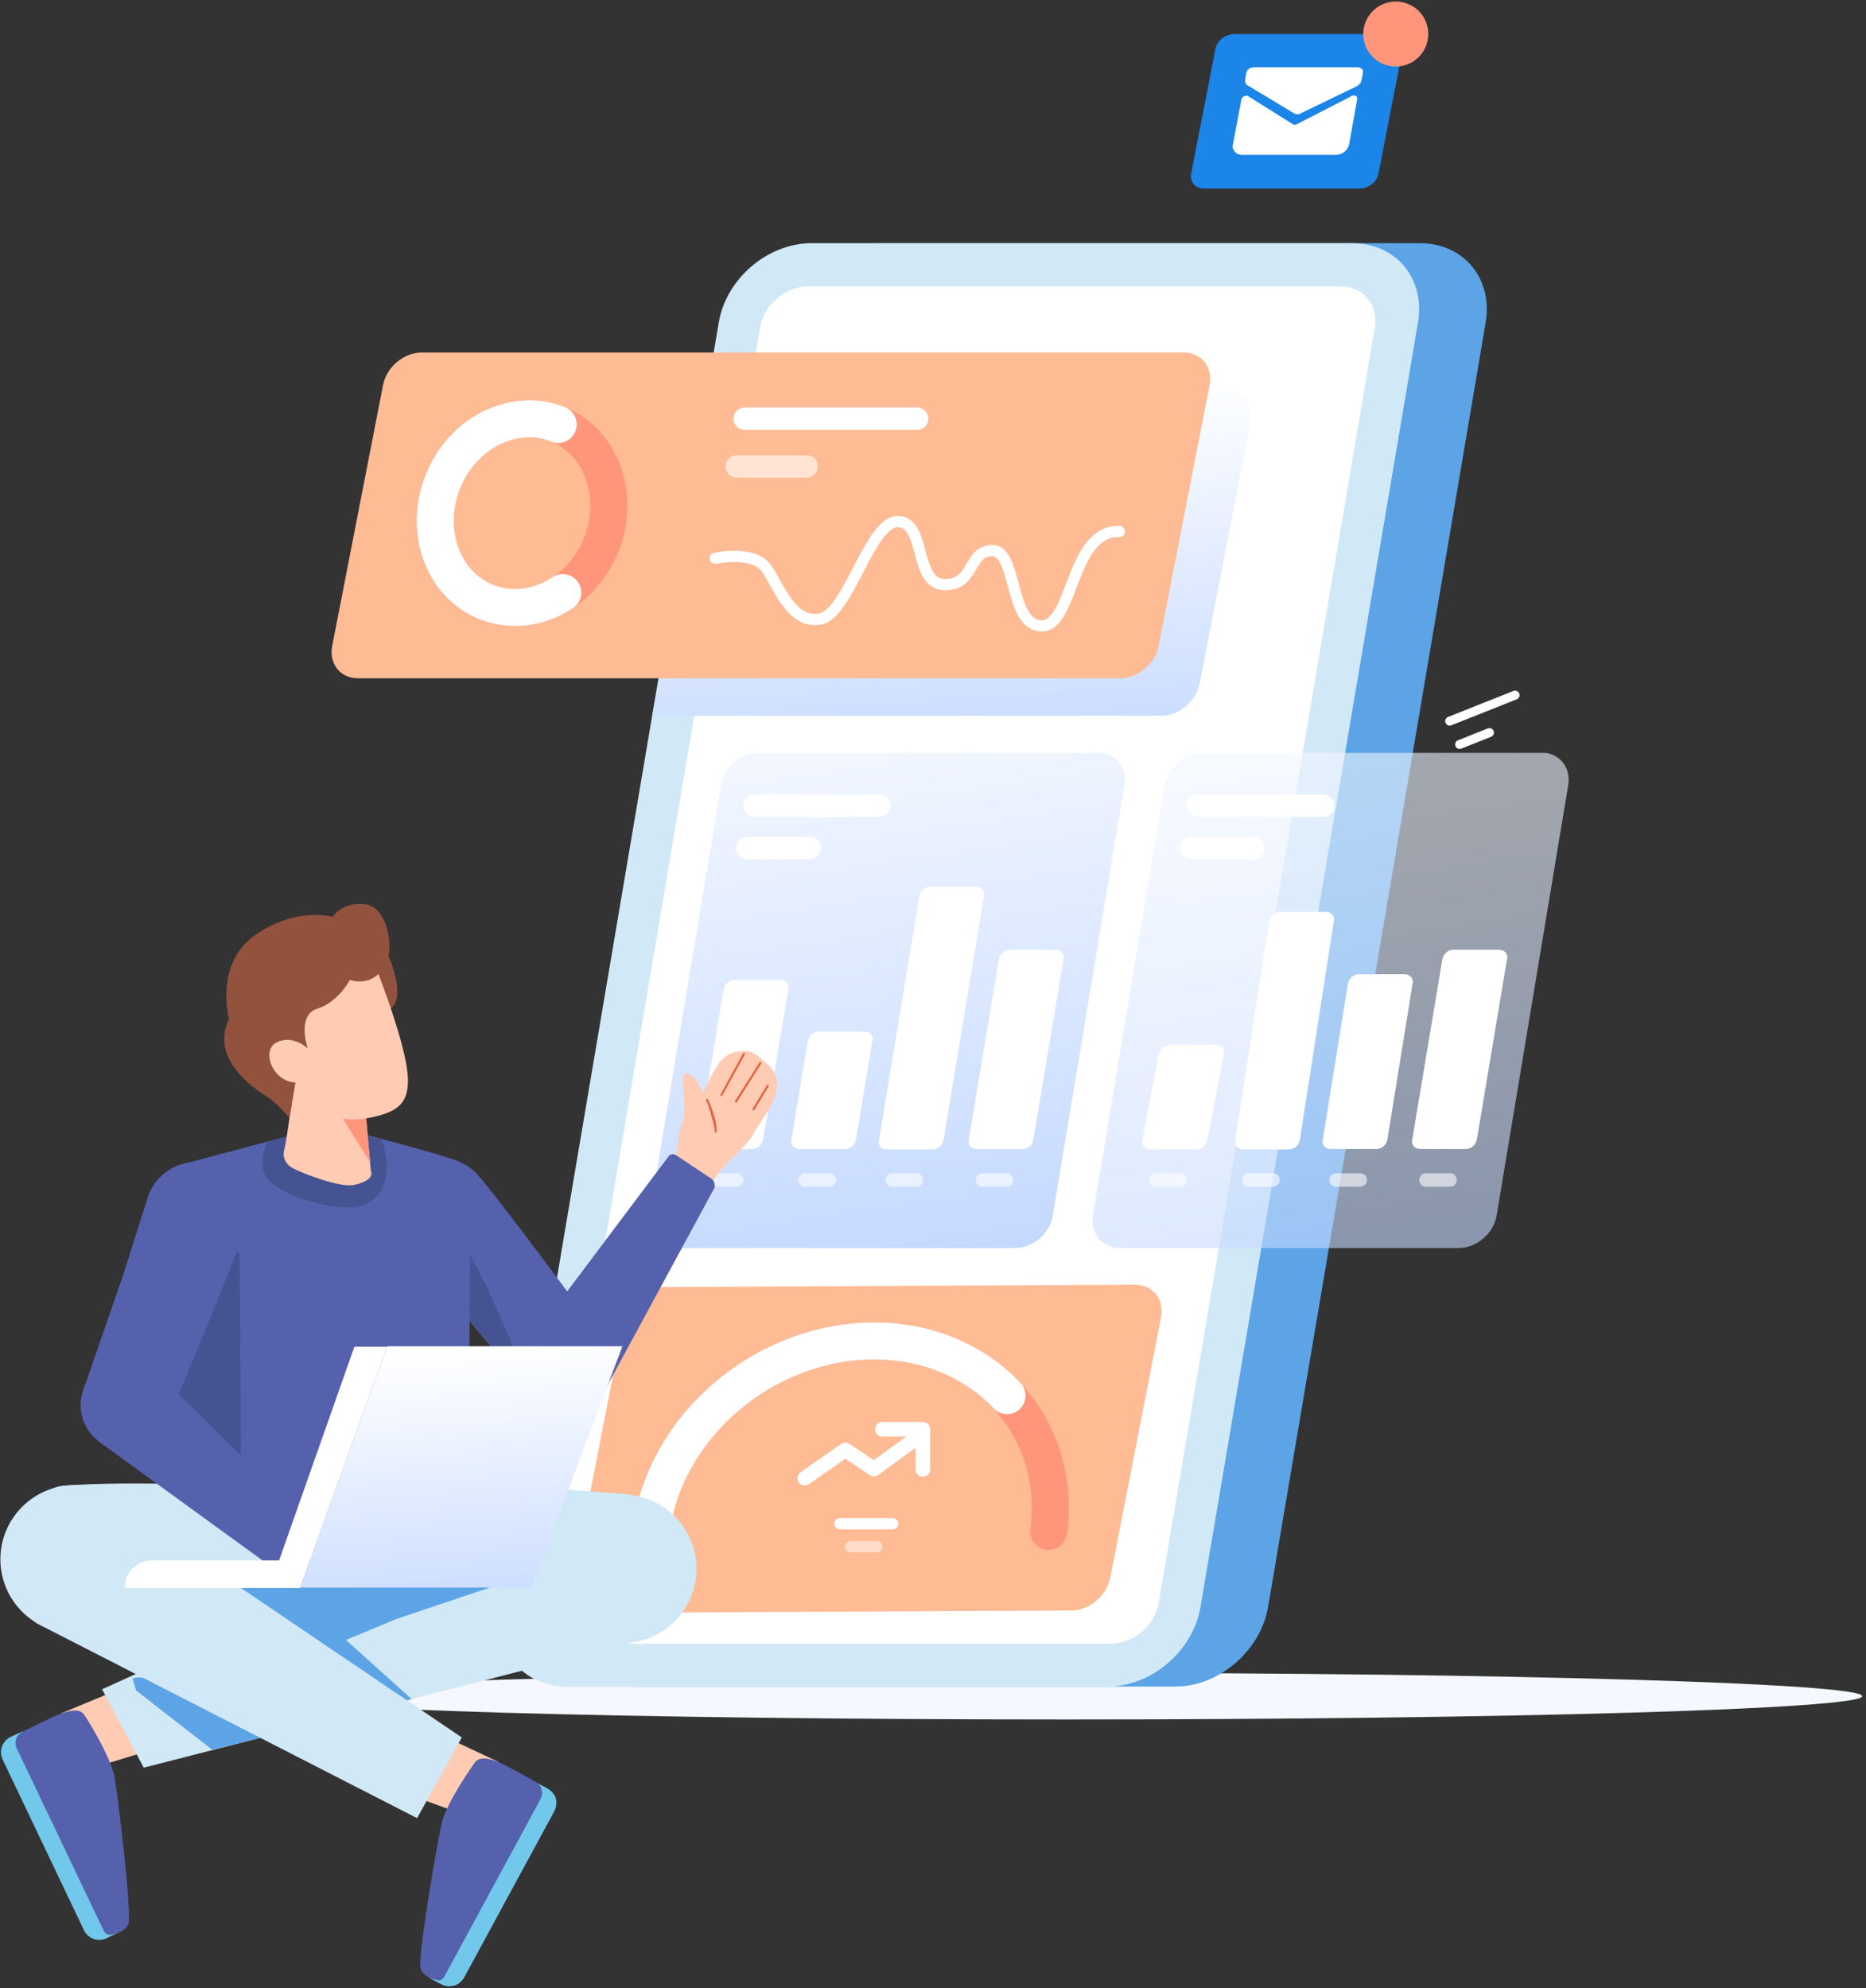
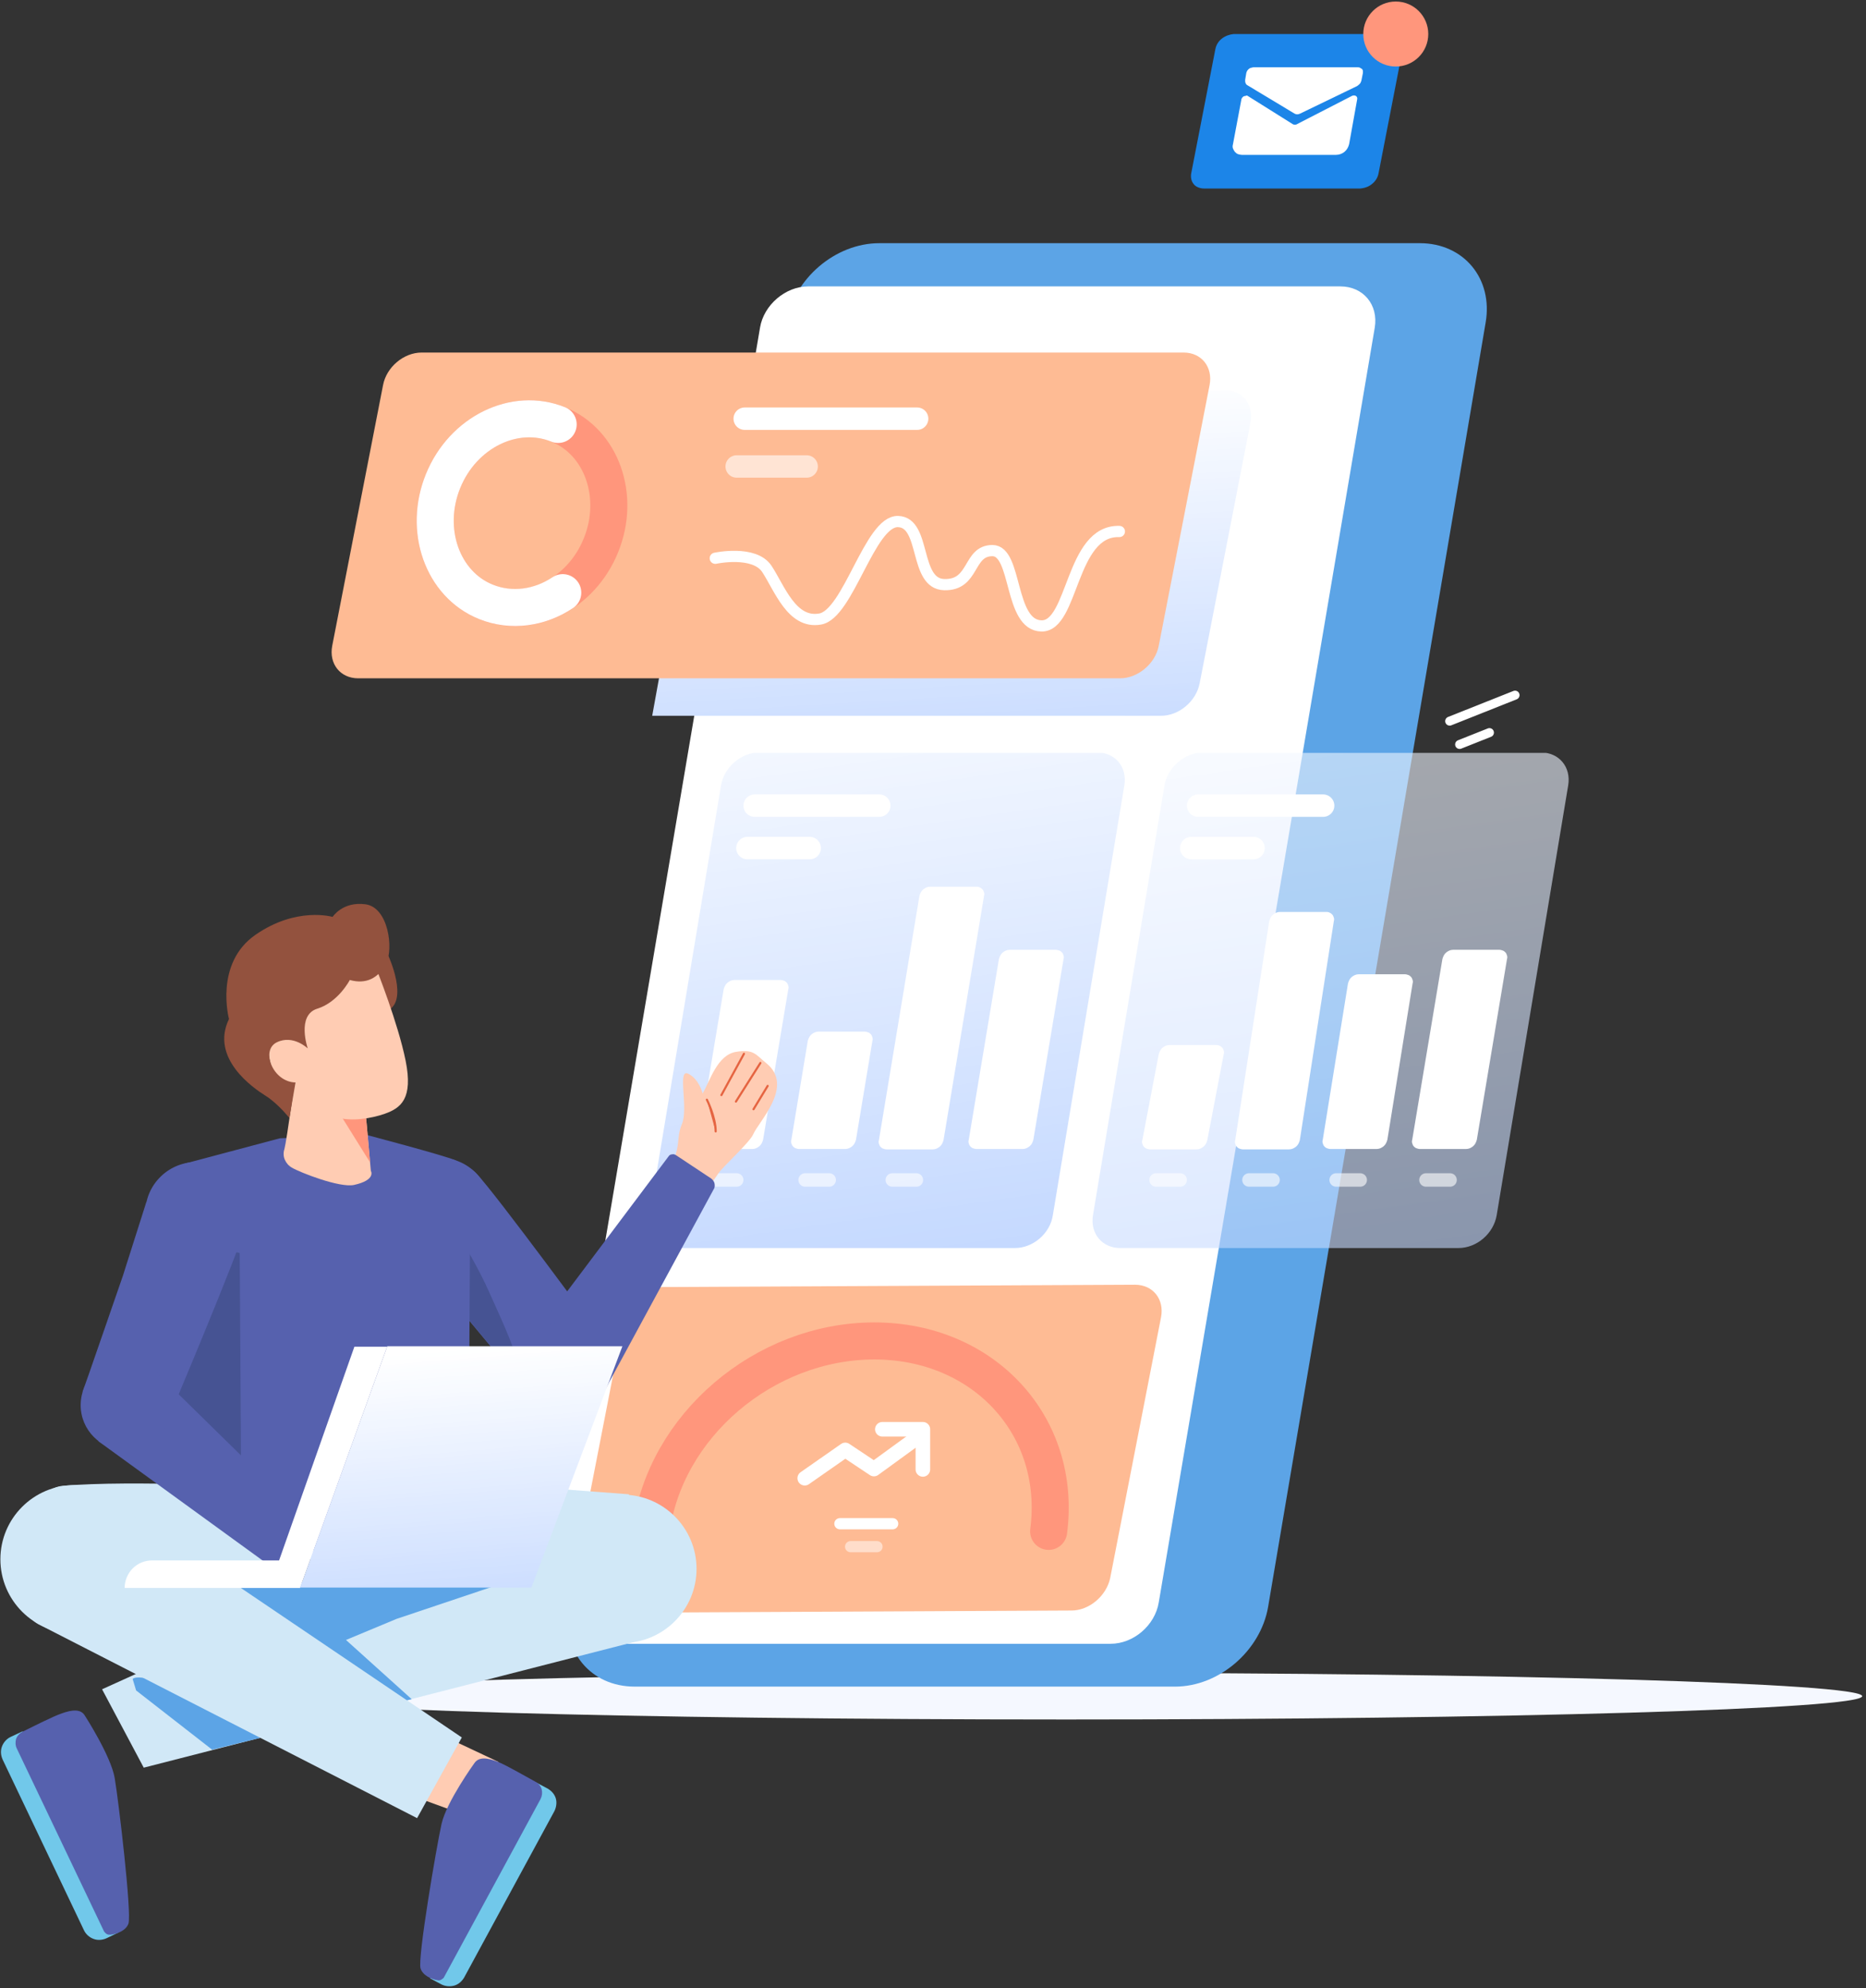
<svg xmlns="http://www.w3.org/2000/svg" xmlns:xlink="http://www.w3.org/1999/xlink" version="1.1" id="Слой_1" x="0px" y="0px" viewBox="0 0 488.1 520" style="enable-background:new 0 0 488.1 520;" xml:space="preserve">
  <rect x="0" y="0" width="488.1" height="520" fill="#333333" stroke="none" />
  <style type="text/css">
	.st0{clip-path:url(#SVGID_00000163772693121410718220000011331736504066747053_);}
	.st1{fill:#F5F8FF;}
	.st2{fill:#5CA4E6;}
	.st3{fill:#D1E8F7;}
	.st4{fill:#FFFFFF;}
	.st5{clip-path:url(#SVGID_00000139291388899450076720000016158145229777188528_);}
	.st6{clip-path:url(#SVGID_00000104685653449835812780000004165419461584670138_);}
	.st7{fill:url(#SVGID_00000142889041854249838680000017792072168722175421_);}
	.st8{fill:#FEBB94;}
	.st9{clip-path:url(#SVGID_00000132081364144621142520000013618330395358353283_);}
	.st10{fill:none;stroke:#FF967C;stroke-width:9.693;stroke-linecap:round;stroke-miterlimit:1.295;}
	.st11{clip-path:url(#SVGID_00000143580517442195652910000008035337450162943362_);}
	.st12{fill:none;stroke:#FFFFFF;stroke-width:9.693;stroke-linecap:round;stroke-miterlimit:1.295;}
	.st13{clip-path:url(#SVGID_00000144334692592347471050000005181744372747623336_);}
	.st14{clip-path:url(#SVGID_00000021098690903723042190000014209600741656230846_);}
	.st15{fill:url(#SVGID_00000085936642188736086240000009894100973241223044_);}
	.st16{fill:none;stroke:#FFFFFF;stroke-width:5.867;stroke-linecap:round;stroke-miterlimit:1.295;}
	.st17{fill:none;stroke:#FFFFFF;stroke-width:3.521;stroke-linecap:round;stroke-miterlimit:1.295;stroke-opacity:0.6;}
	.st18{clip-path:url(#SVGID_00000052801291548356128060000017513657090939687041_);}
	.st19{clip-path:url(#SVGID_00000070811324189755366560000017547959354589254528_);}
	.st20{fill:url(#SVGID_00000126300969181976503950000011198592130164423072_);}
	.st21{clip-path:url(#SVGID_00000116229572980413394810000001623388790234879630_);}
	.st22{fill:#71C8EA;}
	.st23{fill:#FFCCB3;}
	.st24{fill:#5661AE;}
	.st25{clip-path:url(#SVGID_00000050634185996227244640000011582417355474218150_);}
	.st26{clip-path:url(#SVGID_00000014624206826089352040000006756274970027317647_);}
	.st27{fill:#465393;}
	.st28{fill:none;stroke:#E56441;stroke-width:0.555;stroke-linecap:round;stroke-miterlimit:10;}
	.st29{fill:#E56441;}
	.st30{fill:#93523E;}
	.st31{fill:#FF967C;}
	.st32{clip-path:url(#SVGID_00000120541963718554281900000005323880067248591004_);}
	.st33{clip-path:url(#SVGID_00000104692857736567918830000003577575302085246133_);}
	.st34{fill:url(#SVGID_00000114054365025219455520000010914004138785246858_);}
	.st35{fill:none;stroke:#FFFFFF;stroke-width:2.934;stroke-linecap:round;stroke-miterlimit:1.295;}
	.st36{clip-path:url(#SVGID_00000067238685402256616220000010472108101622443921_);}
	.st37{clip-path:url(#SVGID_00000016060045497073971990000018197146201686780599_);}
	.st38{fill:none;stroke:#FFFFFF;stroke-width:5.867;stroke-linecap:round;stroke-miterlimit:1.295;stroke-opacity:0.6;}
	.st39{fill:none;stroke:#FFFFFF;stroke-width:2.347;stroke-linecap:round;stroke-miterlimit:1.295;}
	.st40{fill:none;stroke:#FFFFFF;stroke-width:2.934;stroke-linecap:round;stroke-miterlimit:1.295;stroke-opacity:0.5;}
	.st41{fill:none;stroke:#FFFFFF;stroke-width:3.816;stroke-linecap:round;stroke-linejoin:round;stroke-miterlimit:10;}
	.st42{fill:#1C85E8;}
	.st43{clip-path:url(#SVGID_00000042728247013711903880000011584855339694337935_);}
</style>
  <g>
    <defs>
      <rect id="SVGID_1_" x="70.7" y="437.3" width="416.5" height="13.3" />
    </defs>
    <clipPath id="SVGID_00000134251822468020872290000005150178648863771009_">
      <use xlink:href="#SVGID_1_" style="overflow:visible;" />
    </clipPath>
    <g style="clip-path:url(#SVGID_00000134251822468020872290000005150178648863771009_);">
      <path class="st1" d="M278.9,449.7c115,0,208.2-2.7,208.2-6.1c0-3.4-93.2-6.1-208.2-6.1s-208.2,2.7-208.2,6.1    C70.7,447,163.9,449.7,278.9,449.7z" />
    </g>
  </g>
  <path class="st2" d="M307.4,441.1H166c-11.5,0-19.2-9.3-17.2-20.8l56.9-335.9c1.9-11.5,12.8-20.8,24.3-20.8h141.4  c11.5,0,19.2,9.3,17.2,20.8l-56.9,335.9C329.7,431.8,318.8,441.1,307.4,441.1z" />
-   <path class="st3" d="M289.7,441.1H148.3c-11.5,0-19.2-9.3-17.2-20.8L188,84.4c1.9-11.5,12.8-20.8,24.3-20.8h141.4  c11.5,0,19.2,9.3,17.2,20.8L314,420.4C312,431.8,301.2,441.1,289.7,441.1z" />
  <path class="st4" d="M290.5,429.9H151.3c-6,0-10-4.8-9-10.8l56.5-333.4c1-6,6.7-10.8,12.6-10.8h139.2c6,0,10,4.8,9,10.8l-56.5,333.4  C302.1,425.1,296.5,429.9,290.5,429.9z" />
  <g>
    <defs>
      <rect id="SVGID_00000088122271375254741160000017138021070323808904_" x="169.3" y="101.3" width="158.7" height="86.7" />
    </defs>
    <clipPath id="SVGID_00000085250510792562124260000006332884081012062346_">
      <use xlink:href="#SVGID_00000088122271375254741160000017138021070323808904_" style="overflow:visible;" />
    </clipPath>
    <g style="clip-path:url(#SVGID_00000085250510792562124260000006332884081012062346_);">
      <g>
        <defs>
          <path id="SVGID_00000090293981584066976960000014337491448497931154_" d="M303.7,187.2H170.6l13.9-76.7      c0.9-4.7,5.4-8.5,10.1-8.5h125.7c4.7,0,7.7,3.8,6.8,8.5l-13.3,68.2C312.9,183.4,308.4,187.2,303.7,187.2z" />
        </defs>
        <clipPath id="SVGID_00000038413293467304683560000008169183147959389108_">
          <use xlink:href="#SVGID_00000090293981584066976960000014337491448497931154_" style="overflow:visible;" />
        </clipPath>
        <g style="clip-path:url(#SVGID_00000038413293467304683560000008169183147959389108_);">
          <linearGradient id="SVGID_00000031900489725966790140000012250935001575295414_" gradientUnits="userSpaceOnUse" x1="801.125" y1="508.669" x2="843.914" y2="-217.742" gradientTransform="matrix(0.13 0 0 -0.13 142.796 163.51)">
            <stop offset="0" style="stop-color:#FFFFFF" />
            <stop offset="3.125000e-02" style="stop-color:#FFFFFF" />
            <stop offset="4.687500e-02" style="stop-color:#FFFFFF" />
            <stop offset="6.250000e-02" style="stop-color:#FEFFFF" />
            <stop offset="7.812500e-02" style="stop-color:#FEFEFF" />
            <stop offset="9.375000e-02" style="stop-color:#FDFDFF" />
            <stop offset="9.823330e-02" style="stop-color:#FCFDFF" />
            <stop offset="0.109" style="stop-color:#FBFDFF" />
            <stop offset="0.125" style="stop-color:#FBFCFF" />
            <stop offset="0.141" style="stop-color:#FAFCFF" />
            <stop offset="0.156" style="stop-color:#F9FBFF" />
            <stop offset="0.172" style="stop-color:#F8FBFF" />
            <stop offset="0.188" style="stop-color:#F8FAFF" />
            <stop offset="0.203" style="stop-color:#F7FAFF" />
            <stop offset="0.219" style="stop-color:#F6F9FF" />
            <stop offset="0.234" style="stop-color:#F5F8FF" />
            <stop offset="0.25" style="stop-color:#F4F8FF" />
            <stop offset="0.266" style="stop-color:#F3F7FF" />
            <stop offset="0.281" style="stop-color:#F2F7FF" />
            <stop offset="0.297" style="stop-color:#F1F6FF" />
            <stop offset="0.312" style="stop-color:#F1F6FF" />
            <stop offset="0.328" style="stop-color:#F0F5FF" />
            <stop offset="0.344" style="stop-color:#EFF4FF" />
            <stop offset="0.359" style="stop-color:#EEF4FF" />
            <stop offset="0.375" style="stop-color:#EDF3FF" />
            <stop offset="0.391" style="stop-color:#ECF3FF" />
            <stop offset="0.406" style="stop-color:#EBF2FF" />
            <stop offset="0.422" style="stop-color:#EBF2FF" />
            <stop offset="0.438" style="stop-color:#EAF1FF" />
            <stop offset="0.453" style="stop-color:#E9F0FF" />
            <stop offset="0.469" style="stop-color:#E8F0FF" />
            <stop offset="0.484" style="stop-color:#E7EFFF" />
            <stop offset="0.5" style="stop-color:#E6EFFF" />
            <stop offset="0.516" style="stop-color:#E5EEFF" />
            <stop offset="0.531" style="stop-color:#E4EEFF" />
            <stop offset="0.547" style="stop-color:#E4EDFF" />
            <stop offset="0.562" style="stop-color:#E3ECFF" />
            <stop offset="0.578" style="stop-color:#E2ECFF" />
            <stop offset="0.594" style="stop-color:#E1EBFF" />
            <stop offset="0.609" style="stop-color:#E0EBFF" />
            <stop offset="0.625" style="stop-color:#DFEAFF" />
            <stop offset="0.641" style="stop-color:#DEEAFF" />
            <stop offset="0.656" style="stop-color:#DEE9FF" />
            <stop offset="0.672" style="stop-color:#DDE9FF" />
            <stop offset="0.688" style="stop-color:#DCE8FF" />
            <stop offset="0.703" style="stop-color:#DBE7FF" />
            <stop offset="0.719" style="stop-color:#DAE7FF" />
            <stop offset="0.734" style="stop-color:#D9E6FF" />
            <stop offset="0.75" style="stop-color:#D8E6FF" />
            <stop offset="0.766" style="stop-color:#D7E5FF" />
            <stop offset="0.781" style="stop-color:#D7E5FF" />
            <stop offset="0.797" style="stop-color:#D6E4FF" />
            <stop offset="0.812" style="stop-color:#D5E3FF" />
            <stop offset="0.828" style="stop-color:#D4E3FF" />
            <stop offset="0.844" style="stop-color:#D3E2FF" />
            <stop offset="0.859" style="stop-color:#D2E2FF" />
            <stop offset="0.875" style="stop-color:#D1E1FF" />
            <stop offset="0.891" style="stop-color:#D1E1FF" />
            <stop offset="0.902" style="stop-color:#D0E0FF" />
            <stop offset="0.906" style="stop-color:#CFE0FF" />
            <stop offset="0.922" style="stop-color:#CFDFFF" />
            <stop offset="0.938" style="stop-color:#CEDFFF" />
            <stop offset="0.953" style="stop-color:#CDDEFF" />
            <stop offset="0.969" style="stop-color:#CCDEFF" />
            <stop offset="0.984" style="stop-color:#CBDDFF" />
            <stop offset="1" style="stop-color:#CBDDFF" />
          </linearGradient>
          <path style="fill:url(#SVGID_00000031900489725966790140000012250935001575295414_);" d="M170.6,102.1v85.1H328v-85.1H170.6z" />
        </g>
      </g>
    </g>
  </g>
  <path class="st8" d="M293,177.4H93.7c-4.7,0-7.7-3.8-6.8-8.5l13.3-68.2c0.9-4.7,5.4-8.5,10.1-8.5h199.3c4.7,0,7.7,3.8,6.8,8.5  l-13.3,68.2C302.2,173.6,297.6,177.4,293,177.4z" />
  <path class="st8" d="M280.3,421.2l-123.6,0.6c-4.7,0-7.7-3.8-6.8-8.5l13.3-68.2c0.9-4.7,5.4-8.5,10.1-8.5l123.6-0.6  c4.7,0,7.7,3.8,6.8,8.5l-13.3,68.2C289.4,417.4,284.9,421.2,280.3,421.2z" />
  <g>
    <defs>
      <rect id="SVGID_00000138543971540293016800000012871466160086031545_" x="32" y="213.3" width="380" height="306.2" />
    </defs>
    <clipPath id="SVGID_00000092442805322886657040000013706611756111801245_">
      <use xlink:href="#SVGID_00000138543971540293016800000012871466160086031545_" style="overflow:visible;" />
    </clipPath>
    <g style="clip-path:url(#SVGID_00000092442805322886657040000013706611756111801245_);">
      <path class="st10" d="M170.3,400.5c3.5-27.5,29.6-49.8,58.4-49.8c28.7,0,49.2,22.3,45.6,49.8" />
    </g>
  </g>
  <g>
    <defs>
      <rect id="SVGID_00000111902536435810625230000012719396851617536183_" x="32" y="213.3" width="369.3" height="306.2" />
    </defs>
    <clipPath id="SVGID_00000053535719270840770990000004698709545121786558_">
      <use xlink:href="#SVGID_00000111902536435810625230000012719396851617536183_" style="overflow:visible;" />
    </clipPath>
    <g style="clip-path:url(#SVGID_00000053535719270840770990000004698709545121786558_);">
-       <path class="st12" d="M170.3,400.5c3.5-27.5,29.6-49.8,58.4-49.8c14.2,0,26.4,5.5,34.7,14.3" />
-     </g>
+       </g>
  </g>
  <g>
    <defs>
      <rect id="SVGID_00000067226490642143544230000006115330795457475497_" x="169.3" y="196" width="125.3" height="130.7" />
    </defs>
    <clipPath id="SVGID_00000092453662685733204130000017734005509376006586_">
      <use xlink:href="#SVGID_00000067226490642143544230000006115330795457475497_" style="overflow:visible;" />
    </clipPath>
    <g style="clip-path:url(#SVGID_00000092453662685733204130000017734005509376006586_);">
      <g>
        <defs>
          <path id="SVGID_00000098200851395841288670000005730278275120638124_" d="M265.5,326.4H177c-4.7,0-7.9-3.8-7.1-8.6l18.7-112.4      c0.8-4.7,5.2-8.6,10-8.6H287c4.7,0,7.9,3.8,7.1,8.6l-18.7,112.4C274.7,322.6,270.2,326.4,265.5,326.4z" />
        </defs>
        <clipPath id="SVGID_00000104691061651106824100000014408080785381983108_">
          <use xlink:href="#SVGID_00000098200851395841288670000005730278275120638124_" style="overflow:visible;" />
        </clipPath>
        <g style="clip-path:url(#SVGID_00000104691061651106824100000014408080785381983108_);">
          <linearGradient id="SVGID_00000070079561500617095330000002714098637119300537_" gradientUnits="userSpaceOnUse" x1="609.363" y1="-199.663" x2="768.627" y2="-1316.055" gradientTransform="matrix(0.13 0 0 -0.13 142.796 163.51)">
            <stop offset="0" style="stop-color:#F4F8FF" />
            <stop offset="1.562500e-02" style="stop-color:#F3F7FF" />
            <stop offset="3.125000e-02" style="stop-color:#F2F7FF" />
            <stop offset="4.687500e-02" style="stop-color:#F2F6FF" />
            <stop offset="6.250000e-02" style="stop-color:#F1F6FF" />
            <stop offset="7.812500e-02" style="stop-color:#F0F5FF" />
            <stop offset="9.375000e-02" style="stop-color:#EFF5FF" />
            <stop offset="0.109" style="stop-color:#EFF4FF" />
            <stop offset="0.122" style="stop-color:#EEF4FF" />
            <stop offset="0.125" style="stop-color:#EDF3FF" />
            <stop offset="0.141" style="stop-color:#EDF3FF" />
            <stop offset="0.156" style="stop-color:#ECF3FF" />
            <stop offset="0.172" style="stop-color:#EBF2FF" />
            <stop offset="0.188" style="stop-color:#EBF2FF" />
            <stop offset="0.203" style="stop-color:#EAF1FF" />
            <stop offset="0.219" style="stop-color:#E9F1FF" />
            <stop offset="0.234" style="stop-color:#E8F0FF" />
            <stop offset="0.25" style="stop-color:#E8F0FF" />
            <stop offset="0.266" style="stop-color:#E7EFFF" />
            <stop offset="0.281" style="stop-color:#E6EFFF" />
            <stop offset="0.297" style="stop-color:#E5EEFF" />
            <stop offset="0.312" style="stop-color:#E5EEFF" />
            <stop offset="0.328" style="stop-color:#E4EDFF" />
            <stop offset="0.344" style="stop-color:#E3EDFF" />
            <stop offset="0.359" style="stop-color:#E2ECFF" />
            <stop offset="0.375" style="stop-color:#E1ECFF" />
            <stop offset="0.391" style="stop-color:#E1EBFF" />
            <stop offset="0.406" style="stop-color:#E0EBFF" />
            <stop offset="0.422" style="stop-color:#DFEAFF" />
            <stop offset="0.438" style="stop-color:#DEEAFF" />
            <stop offset="0.453" style="stop-color:#DEE9FF" />
            <stop offset="0.469" style="stop-color:#DDE9FF" />
            <stop offset="0.484" style="stop-color:#DCE8FF" />
            <stop offset="0.5" style="stop-color:#DBE8FF" />
            <stop offset="0.516" style="stop-color:#DBE7FF" />
            <stop offset="0.531" style="stop-color:#DAE7FF" />
            <stop offset="0.547" style="stop-color:#D9E6FF" />
            <stop offset="0.562" style="stop-color:#D8E6FF" />
            <stop offset="0.578" style="stop-color:#D7E5FF" />
            <stop offset="0.594" style="stop-color:#D7E5FF" />
            <stop offset="0.609" style="stop-color:#D6E4FF" />
            <stop offset="0.625" style="stop-color:#D5E4FF" />
            <stop offset="0.641" style="stop-color:#D4E3FF" />
            <stop offset="0.656" style="stop-color:#D4E3FF" />
            <stop offset="0.672" style="stop-color:#D3E2FF" />
            <stop offset="0.688" style="stop-color:#D2E2FF" />
            <stop offset="0.703" style="stop-color:#D1E1FF" />
            <stop offset="0.719" style="stop-color:#D1E1FF" />
            <stop offset="0.734" style="stop-color:#D0E0FF" />
            <stop offset="0.75" style="stop-color:#CFE0FF" />
            <stop offset="0.766" style="stop-color:#CEDFFF" />
            <stop offset="0.781" style="stop-color:#CDDFFF" />
            <stop offset="0.797" style="stop-color:#CDDEFF" />
            <stop offset="0.812" style="stop-color:#CCDEFF" />
            <stop offset="0.828" style="stop-color:#CBDDFF" />
            <stop offset="0.844" style="stop-color:#CADDFF" />
            <stop offset="0.859" style="stop-color:#CADCFF" />
            <stop offset="0.875" style="stop-color:#C9DCFF" />
            <stop offset="0.878" style="stop-color:#C8DBFF" />
            <stop offset="0.891" style="stop-color:#C8DBFF" />
            <stop offset="0.906" style="stop-color:#C7DBFF" />
            <stop offset="0.922" style="stop-color:#C7DAFF" />
            <stop offset="0.938" style="stop-color:#C6DAFF" />
            <stop offset="0.953" style="stop-color:#C5D9FF" />
            <stop offset="0.969" style="stop-color:#C4D9FF" />
            <stop offset="0.984" style="stop-color:#C3D8FF" />
            <stop offset="1" style="stop-color:#C3D8FF" />
          </linearGradient>
          <path style="fill:url(#SVGID_00000070079561500617095330000002714098637119300537_);" d="M169.1,196.9v129.6h125.9V196.9H169.1z      " />
        </g>
      </g>
    </g>
  </g>
  <path class="st4" d="M204.2,256.3h-12.1c-0.7,0-1.3,0.3-1.8,0.7c-0.5,0.4-0.8,1-1,1.7l-6.6,39.4c-0.1,0.3-0.1,0.6,0,0.9  c0.1,0.3,0.2,0.6,0.4,0.8c0.2,0.2,0.4,0.4,0.7,0.5c0.3,0.1,0.6,0.2,0.9,0.2h12.1c0.7,0,1.3-0.3,1.8-0.7c0.5-0.4,0.8-1,1-1.7  l6.6-39.4c0.1-0.3,0.1-0.6,0-0.9c-0.1-0.3-0.2-0.6-0.4-0.8c-0.2-0.2-0.4-0.4-0.7-0.5C204.8,256.4,204.5,256.3,204.2,256.3z" />
  <path class="st4" d="M226.2,269.8h-12.1c-0.7,0-1.3,0.3-1.8,0.7c-0.5,0.4-0.8,1-1,1.7l-4.3,25.9c-0.1,0.3-0.1,0.6,0,0.9  c0.1,0.3,0.2,0.6,0.4,0.8c0.2,0.2,0.4,0.4,0.7,0.5c0.3,0.1,0.6,0.2,0.9,0.2h12.1c0.7,0,1.3-0.3,1.8-0.7c0.5-0.4,0.8-1,1-1.7  l4.3-25.9c0.1-0.3,0.1-0.6,0-0.9c-0.1-0.3-0.2-0.6-0.4-0.8c-0.2-0.2-0.4-0.4-0.7-0.5C226.8,269.9,226.5,269.8,226.2,269.8z" />
  <path class="st4" d="M255.4,231.9h-12.1c-0.7,0-1.3,0.3-1.8,0.7c-0.5,0.4-0.8,1-1,1.7l-10.6,63.9c-0.1,0.3-0.1,0.6,0,0.9  c0.1,0.3,0.2,0.6,0.4,0.8c0.2,0.2,0.4,0.4,0.7,0.5c0.3,0.1,0.6,0.2,0.9,0.2H244c0.7,0,1.3-0.3,1.8-0.7c0.5-0.4,0.8-1,1-1.7  l10.6-63.9c0.1-0.3,0.1-0.6,0-0.9c-0.1-0.3-0.2-0.6-0.4-0.8c-0.2-0.2-0.4-0.4-0.7-0.5C256,231.9,255.7,231.9,255.4,231.9z" />
  <path class="st4" d="M276.2,248.4h-12.1c-0.7,0-1.3,0.3-1.8,0.7c-0.5,0.4-0.8,1-1,1.7l-7.9,47.3c-0.1,0.3-0.1,0.6,0,0.9  c0.1,0.3,0.2,0.6,0.4,0.8c0.2,0.2,0.4,0.4,0.7,0.5c0.3,0.1,0.6,0.2,0.9,0.2h12.1c0.7,0,1.3-0.3,1.8-0.7c0.5-0.4,0.8-1,1-1.7  l7.9-47.3c0.1-0.3,0.1-0.6,0-0.9c-0.1-0.3-0.2-0.6-0.4-0.8c-0.2-0.2-0.4-0.4-0.7-0.5C276.7,248.5,276.4,248.4,276.2,248.4z" />
  <path class="st16" d="M197.4,210.7H230" />
  <path class="st16" d="M195.5,221.8h16.3" />
  <path class="st17" d="M186.4,308.6h6.3" />
  <path class="st17" d="M210.6,308.6h6.3" />
  <path class="st17" d="M233.4,308.6h6.3" />
-   <path class="st17" d="M257,308.6h6.3" />
  <g>
    <defs>
      <rect id="SVGID_00000139996735037108730280000009268642730809695899_" x="285.3" y="196" width="125.3" height="130.7" />
    </defs>
    <clipPath id="SVGID_00000124846082021916800930000008061162491485539766_">
      <use xlink:href="#SVGID_00000139996735037108730280000009268642730809695899_" style="overflow:visible;" />
    </clipPath>
    <g style="clip-path:url(#SVGID_00000124846082021916800930000008061162491485539766_);">
      <g>
        <defs>
          <path id="SVGID_00000063615126724644943780000013182574250728048820_" d="M381.5,326.4h-88.5c-4.7,0-7.9-3.8-7.1-8.6l18.7-112.4      c0.8-4.7,5.3-8.6,10-8.6h88.5c4.7,0,7.9,3.8,7.1,8.6l-18.7,112.4C390.7,322.6,386.3,326.4,381.5,326.4z" />
        </defs>
        <clipPath id="SVGID_00000134245750366072730120000012405643920382640023_">
          <use xlink:href="#SVGID_00000063615126724644943780000013182574250728048820_" style="overflow:visible;" />
        </clipPath>
        <g style="clip-path:url(#SVGID_00000134245750366072730120000012405643920382640023_);">
          <linearGradient id="SVGID_00000078040954795165320030000010698544500137110711_" gradientUnits="userSpaceOnUse" x1="1505.955" y1="-199.659" x2="1665.224" y2="-1316.059" gradientTransform="matrix(0.13 0 0 -0.13 142.796 163.51)">
            <stop offset="0" style="stop-color:#F4F8FF;stop-opacity:0.6" />
            <stop offset="1.562500e-02" style="stop-color:#F3F7FF;stop-opacity:0.6" />
            <stop offset="3.125000e-02" style="stop-color:#F2F7FF;stop-opacity:0.6" />
            <stop offset="4.687500e-02" style="stop-color:#F2F6FF;stop-opacity:0.6" />
            <stop offset="6.250000e-02" style="stop-color:#F1F6FF;stop-opacity:0.6" />
            <stop offset="7.812500e-02" style="stop-color:#F0F5FF;stop-opacity:0.6" />
            <stop offset="9.375000e-02" style="stop-color:#EFF5FF;stop-opacity:0.6" />
            <stop offset="0.109" style="stop-color:#EFF4FF;stop-opacity:0.6" />
            <stop offset="0.122" style="stop-color:#EEF4FF;stop-opacity:0.6" />
            <stop offset="0.125" style="stop-color:#EDF3FF;stop-opacity:0.6" />
            <stop offset="0.141" style="stop-color:#EDF3FF;stop-opacity:0.6" />
            <stop offset="0.156" style="stop-color:#ECF3FF;stop-opacity:0.6" />
            <stop offset="0.172" style="stop-color:#EBF2FF;stop-opacity:0.6" />
            <stop offset="0.188" style="stop-color:#EBF2FF;stop-opacity:0.6" />
            <stop offset="0.203" style="stop-color:#EAF1FF;stop-opacity:0.6" />
            <stop offset="0.219" style="stop-color:#E9F1FF;stop-opacity:0.6" />
            <stop offset="0.234" style="stop-color:#E8F0FF;stop-opacity:0.6" />
            <stop offset="0.25" style="stop-color:#E8F0FF;stop-opacity:0.6" />
            <stop offset="0.266" style="stop-color:#E7EFFF;stop-opacity:0.6" />
            <stop offset="0.281" style="stop-color:#E6EFFF;stop-opacity:0.6" />
            <stop offset="0.297" style="stop-color:#E5EEFF;stop-opacity:0.6" />
            <stop offset="0.312" style="stop-color:#E5EEFF;stop-opacity:0.6" />
            <stop offset="0.328" style="stop-color:#E4EDFF;stop-opacity:0.6" />
            <stop offset="0.344" style="stop-color:#E3EDFF;stop-opacity:0.6" />
            <stop offset="0.359" style="stop-color:#E2ECFF;stop-opacity:0.6" />
            <stop offset="0.375" style="stop-color:#E1ECFF;stop-opacity:0.6" />
            <stop offset="0.391" style="stop-color:#E1EBFF;stop-opacity:0.6" />
            <stop offset="0.406" style="stop-color:#E0EBFF;stop-opacity:0.6" />
            <stop offset="0.422" style="stop-color:#DFEAFF;stop-opacity:0.6" />
            <stop offset="0.438" style="stop-color:#DEEAFF;stop-opacity:0.6" />
            <stop offset="0.453" style="stop-color:#DEE9FF;stop-opacity:0.6" />
            <stop offset="0.469" style="stop-color:#DDE9FF;stop-opacity:0.6" />
            <stop offset="0.484" style="stop-color:#DCE8FF;stop-opacity:0.6" />
            <stop offset="0.5" style="stop-color:#DBE8FF;stop-opacity:0.6" />
            <stop offset="0.516" style="stop-color:#DBE7FF;stop-opacity:0.6" />
            <stop offset="0.531" style="stop-color:#DAE7FF;stop-opacity:0.6" />
            <stop offset="0.547" style="stop-color:#D9E6FF;stop-opacity:0.6" />
            <stop offset="0.562" style="stop-color:#D8E6FF;stop-opacity:0.6" />
            <stop offset="0.578" style="stop-color:#D7E5FF;stop-opacity:0.6" />
            <stop offset="0.594" style="stop-color:#D7E5FF;stop-opacity:0.6" />
            <stop offset="0.609" style="stop-color:#D6E4FF;stop-opacity:0.6" />
            <stop offset="0.625" style="stop-color:#D5E4FF;stop-opacity:0.6" />
            <stop offset="0.641" style="stop-color:#D4E3FF;stop-opacity:0.6" />
            <stop offset="0.656" style="stop-color:#D4E3FF;stop-opacity:0.6" />
            <stop offset="0.672" style="stop-color:#D3E2FF;stop-opacity:0.6" />
            <stop offset="0.688" style="stop-color:#D2E2FF;stop-opacity:0.6" />
            <stop offset="0.703" style="stop-color:#D1E1FF;stop-opacity:0.6" />
            <stop offset="0.719" style="stop-color:#D1E1FF;stop-opacity:0.6" />
            <stop offset="0.734" style="stop-color:#D0E0FF;stop-opacity:0.6" />
            <stop offset="0.75" style="stop-color:#CFE0FF;stop-opacity:0.6" />
            <stop offset="0.766" style="stop-color:#CEDFFF;stop-opacity:0.6" />
            <stop offset="0.781" style="stop-color:#CDDFFF;stop-opacity:0.6" />
            <stop offset="0.797" style="stop-color:#CDDEFF;stop-opacity:0.6" />
            <stop offset="0.812" style="stop-color:#CCDEFF;stop-opacity:0.6" />
            <stop offset="0.828" style="stop-color:#CBDDFF;stop-opacity:0.6" />
            <stop offset="0.844" style="stop-color:#CADDFF;stop-opacity:0.6" />
            <stop offset="0.859" style="stop-color:#CADCFF;stop-opacity:0.6" />
            <stop offset="0.875" style="stop-color:#C9DCFF;stop-opacity:0.6" />
            <stop offset="0.878" style="stop-color:#C8DBFF;stop-opacity:0.6" />
            <stop offset="0.891" style="stop-color:#C8DBFF;stop-opacity:0.6" />
            <stop offset="0.906" style="stop-color:#C7DBFF;stop-opacity:0.6" />
            <stop offset="0.922" style="stop-color:#C7DAFF;stop-opacity:0.6" />
            <stop offset="0.938" style="stop-color:#C6DAFF;stop-opacity:0.6" />
            <stop offset="0.953" style="stop-color:#C5D9FF;stop-opacity:0.6" />
            <stop offset="0.969" style="stop-color:#C4D9FF;stop-opacity:0.6" />
            <stop offset="0.984" style="stop-color:#C3D8FF;stop-opacity:0.6" />
            <stop offset="1" style="stop-color:#C3D8FF;stop-opacity:0.6" />
          </linearGradient>
          <path style="fill:url(#SVGID_00000078040954795165320030000010698544500137110711_);" d="M285.1,196.9v129.6H411V196.9H285.1z" />
        </g>
      </g>
    </g>
  </g>
  <path class="st4" d="M318,273.3h-12.1c-0.7,0-1.3,0.3-1.8,0.7c-0.5,0.4-0.8,1-1,1.7l-4.3,22.5c-0.1,0.3-0.1,0.6,0,0.9  c0.1,0.3,0.2,0.6,0.4,0.8c0.2,0.2,0.4,0.4,0.7,0.5c0.3,0.1,0.6,0.2,0.9,0.2H313c0.7,0,1.3-0.3,1.8-0.7c0.5-0.4,0.8-1,1-1.7l4.3-22.5  c0.1-0.3,0.1-0.6,0-0.9c-0.1-0.3-0.2-0.6-0.4-0.8c-0.2-0.2-0.4-0.4-0.7-0.5C318.6,273.3,318.3,273.3,318,273.3z" />
  <path class="st4" d="M346.9,238.5h-12.1c-0.7,0-1.3,0.3-1.8,0.7c-0.5,0.4-0.8,1-1,1.7l-8.9,57.3c-0.1,0.3-0.1,0.6,0,0.9  c0.1,0.3,0.2,0.6,0.4,0.8c0.2,0.2,0.4,0.4,0.7,0.5c0.3,0.1,0.6,0.2,0.9,0.2h12.1c0.7,0,1.3-0.3,1.8-0.7c0.5-0.4,0.8-1,1-1.7  l8.9-57.3c0.1-0.3,0.1-0.6,0-0.9c-0.1-0.3-0.2-0.6-0.4-0.8c-0.2-0.2-0.4-0.4-0.7-0.5C347.5,238.5,347.2,238.5,346.9,238.5z" />
  <path class="st4" d="M367.5,254.8h-12.1c-0.7,0-1.3,0.3-1.8,0.7c-0.5,0.4-0.8,1-1,1.7l-6.6,40.9c-0.1,0.3-0.1,0.6,0,0.9  c0.1,0.3,0.2,0.6,0.4,0.8c0.2,0.2,0.4,0.4,0.7,0.5c0.3,0.1,0.6,0.2,0.9,0.2h12.1c0.7,0,1.3-0.3,1.8-0.7c0.5-0.4,0.8-1,1-1.7  l6.6-40.9c0.1-0.3,0.1-0.6,0-0.9c-0.1-0.3-0.2-0.6-0.4-0.8c-0.2-0.2-0.4-0.4-0.7-0.5C368.1,254.9,367.8,254.8,367.5,254.8z" />
  <path class="st4" d="M392.2,248.4h-12.1c-0.7,0-1.3,0.3-1.8,0.7c-0.5,0.4-0.8,1-1,1.7l-7.9,47.3c-0.1,0.3-0.1,0.6,0,0.9  c0.1,0.3,0.2,0.6,0.4,0.8c0.2,0.2,0.4,0.4,0.7,0.5c0.3,0.1,0.6,0.2,0.9,0.2h12.1c0.7,0,1.3-0.3,1.8-0.7c0.5-0.4,0.8-1,1-1.7  l7.9-47.3c0.1-0.3,0.1-0.6,0-0.9c-0.1-0.3-0.2-0.6-0.4-0.8c-0.2-0.2-0.4-0.4-0.7-0.5C392.8,248.5,392.5,248.4,392.2,248.4z" />
  <path class="st16" d="M313.4,210.7h32.7" />
  <path class="st16" d="M311.6,221.8h16.3" />
  <path class="st17" d="M302.4,308.6h6.3" />
  <path class="st17" d="M326.7,308.6h6.3" />
  <path class="st17" d="M349.5,308.6h6.3" />
  <path class="st17" d="M373,308.6h6.3" />
  <g>
    <defs>
      <rect id="SVGID_00000182527443969201110060000010948282821711845821_" x="0.1" y="452" width="31.9" height="56" />
    </defs>
    <clipPath id="SVGID_00000072971332581057035960000003330548819003785359_">
      <use xlink:href="#SVGID_00000182527443969201110060000010948282821711845821_" style="overflow:visible;" />
    </clipPath>
    <g style="clip-path:url(#SVGID_00000072971332581057035960000003330548819003785359_);">
      <path class="st22" d="M5.9,452.8l25.1,52.6l-3.1,1.5c-1.1,0.5-2.3,0.6-3.4,0.2c-1.1-0.4-2-1.2-2.5-2.2L0.7,460.2    c-0.5-1.1-0.6-2.3-0.2-3.4c0.4-1.1,1.2-2,2.2-2.5L5.9,452.8z" />
    </g>
  </g>
-   <path class="st23" d="M33.3,440.9l-17.3,7.2l9.7,13.8l15.4-4.7L33.3,440.9z" />
  <path class="st24" d="M22.2,448.7c0,0,6.8,10.5,7.8,16.3s4.5,35.4,3.6,38.1c-0.7,1.9-3.1,2.7-4.7,2.9c-0.3,0-0.7,0-1-0.2  c-0.3-0.2-0.5-0.4-0.7-0.7L4.4,457.3c-0.4-0.8-0.4-1.7-0.2-2.5c0.3-0.8,0.9-1.5,1.7-1.9c3.2-1.6,8-4,10-4.7  C19.1,447,21.2,447,22.2,448.7z" />
  <g>
    <defs>
      <rect id="SVGID_00000025443729635511941250000014044056477160381572_" x="112" y="465.3" width="34.7" height="54.2" />
    </defs>
    <clipPath id="SVGID_00000168075133463623360930000014047109224930985365_">
      <use xlink:href="#SVGID_00000025443729635511941250000014044056477160381572_" style="overflow:visible;" />
    </clipPath>
    <g style="clip-path:url(#SVGID_00000168075133463623360930000014047109224930985365_);">
      <path class="st22" d="M145,473.7l-23.6,43.5c-0.6,1-1.5,1.8-2.6,2.1c-1.1,0.3-2.3,0.2-3.3-0.3l-3-1.6l27.8-51.2l3,1.6    c1,0.6,1.8,1.5,2.1,2.6C145.7,471.5,145.5,472.7,145,473.7z" />
    </g>
  </g>
  <path class="st23" d="M113.4,452.8l17,8L120,474.1l-15.1-5.5L113.4,452.8z" />
  <path class="st24" d="M124.1,461.1c0,0-7.3,10.1-8.6,15.9c-1.3,5.8-6.3,35.1-5.5,37.8c0.6,1.9,3,2.9,4.5,3.1c0.3,0.1,0.7,0,1-0.2  c0.3-0.2,0.6-0.4,0.7-0.7l25.2-46.5c0.4-0.8,0.5-1.7,0.3-2.5c-0.2-0.8-0.8-1.6-1.6-2c-3.1-1.7-7.8-4.4-9.8-5.2  C127.3,459.6,125.2,459.5,124.1,461.1z" />
  <path class="st3" d="M164.5,390.8c0,0,6.5,32.2,1.5,38.6L37.6,462.3l-10.9-20.5l75-34l15-20.6L164.5,390.8z" />
  <path class="st2" d="M132,413.9l-28.3,9.5l-13.2,5.5l17.2,15.5l-15.4,3.5l-41.9-34H132z" />
  <path class="st2" d="M34.7,439.1l0.9,3l19.9,15.5l18.7-4.6C74.2,453.1,38.1,435.9,34.7,439.1z" />
  <path class="st3" d="M70.7,389c0,0-36.3-2-54.3-0.4c-11.6,1-15.8,30.7-6.5,36.1l99.2,50.8l11.7-21.1l-64-43.3l45.8-6.4L70.7,389z" />
  <g>
    <defs>
      <rect id="SVGID_00000036947966494384311000000012266541218859486092_" x="0.1" y="388" width="39.9" height="40" />
    </defs>
    <clipPath id="SVGID_00000121250783481574278800000015848764611313217154_">
      <use xlink:href="#SVGID_00000036947966494384311000000012266541218859486092_" style="overflow:visible;" />
    </clipPath>
    <g style="clip-path:url(#SVGID_00000121250783481574278800000015848764611313217154_);">
      <path class="st3" d="M19.5,427.2c10.7,0,19.4-8.7,19.4-19.4s-8.7-19.4-19.4-19.4c-10.7,0-19.4,8.7-19.4,19.4S8.8,427.2,19.5,427.2    z" />
    </g>
  </g>
  <path class="st3" d="M162.8,429.7c10.7,0,19.4-8.7,19.4-19.4c0-10.7-8.7-19.4-19.4-19.4s-19.4,8.7-19.4,19.4  C143.3,421,152,429.7,162.8,429.7z" />
  <path class="st24" d="M109.6,318.6c-2-10.1,2.8-9.8,4.4-11.4c0,0,6-5,10.6-0.3c4.8,4.9,32.6,42.8,32.6,42.8l-17.4,16l-3.3-3.9  l-8.5-10.1l-9-10.8l-1.1-1.2l-12.2-13.8C105.7,325.8,110.7,324,109.6,318.6z" />
  <path class="st24" d="M119.2,328.8c7-2.3,10.8-9.9,8.4-16.9c-2.3-7-9.9-10.8-16.9-8.4c-7,2.3-10.8,9.9-8.4,16.9  C104.7,327.4,112.2,331.1,119.2,328.8z" />
  <path class="st27" d="M118,339.6c-0.3-2.1-1.1-6.3-1.8-10.2l-4-18.6c0,0,10.8,15.9,15.7,27c3.7,8.3,7.9,16.8,8.6,23.9l-8.5-10.1  l-9-10.8L118,339.6z" />
  <path class="st23" d="M174.5,307c4.1-7.5,2.1-8.8,3.9-13.1c1.7-4.2-1.3-14.5,1.6-13.1c2.9,1.4,3.8,5.2,3.8,5.2  c2-3.6,3.9-10.1,8.7-10.9s5.2,0.8,8,3c7.3,6-2,15.1-3.5,18.6c-1,2.2-8.3,8.8-9.1,10.2l-3.7,5.3L174.5,307z" />
  <path class="st28" d="M188.7,286.4l5.9-10.8" />
  <path class="st28" d="M192.5,288.1l6.4-10.1" />
  <path class="st28" d="M197.1,290.1l3.7-6.1" />
  <path class="st29" d="M187.2,295.9c0-3.8-2.3-8.3-2.3-8.3L187.2,295.9z" />
  <path class="st28" d="M187.2,295.9c0-3.8-2.3-8.3-2.3-8.3" />
  <path class="st24" d="M139.6,349.4l35.3-47c0.2-0.3,0.5-0.5,0.9-0.5c0.3-0.1,0.7,0,1,0.2l9.2,6.1c0.4,0.3,0.8,0.8,0.9,1.3  s0.1,1.1-0.2,1.5l-28.4,52.4L139.6,349.4z" />
  <path class="st24" d="M148.2,369.2c6.5,0,11.8-5.3,11.8-11.8c0-6.5-5.3-11.8-11.8-11.8s-11.8,5.3-11.8,11.8  C136.4,364,141.7,369.2,148.2,369.2z" />
  <path class="st24" d="M95.8,296.8c0,0,19.8,5.2,23.2,6.6c3.4,1.4,3.6,6.8,3.9,10.7c0.2,3.9-0.5,90.5-0.5,90.5l-43.9-1.7l-32.8-19.2  c0,0,1.4-68.7,1.9-71.9c0.5-3.2-3.1-5.9,0.8-7.5l24.8-6.6L95.8,296.8z" />
  <path class="st27" d="M62.7,327.7l0.4,64l-18.9-21l9.1-45L62.7,327.7z" />
-   <path class="st27" d="M69.9,298.7c0,0-2.8,5.6,0,9.5c2.8,3.9,14,7.7,21.7,7.6s11.7-7.4,8.3-17.7l-12.7-3.6l-14,3.2L69.9,298.7z" />
  <path class="st30" d="M101.6,250c0,0,5.5,11.9-0.4,14.4C95.4,266.9,96.1,250.6,101.6,250z" />
  <path class="st23" d="M95.4,288.2l1.6,18c0,0,1.5,2.4-4.4,3.7c-3.8,0.8-14.2-3.3-16.2-4.5c-0.9-0.5-1.5-1.2-1.9-2.1  c-0.4-0.9-0.4-1.9-0.1-2.8c0.6-2.2,3.1-20.6,3.1-20.6L95.4,288.2z" />
  <path class="st31" d="M95.7,291.7l-9.5-4.7l10.6,17L95.7,291.7z" />
  <path class="st23" d="M98.5,253.5c0,0,5.6,14,7.6,23.9c2,9.9-1.2,12.4-5.5,13.9c-3.4,1.2-8.8,2.1-12.5,0.9  c-6.7-2.1-13.3-8.2-14.9-9.4c-2.4-1.9-4.8-10.7-1.3-15.7C75.5,262,89.5,246.4,98.5,253.5z" />
  <path class="st30" d="M91.5,256.3c0,0-3,5.8-8.5,7.5s-2.5,10.4-2.5,10.4s-3.8-3.7-8.1-1.6c-4.3,2.1-1,10.4,4.9,10.5l-1.6,9.3  c0,0-3-3.8-6.2-5.8c-3.2-2-14.6-9.8-9.6-20.1c0,0-3.9-14.5,6.9-22c10.8-7.5,20.2-4.7,20.2-4.7s2.6-4.1,8.6-3.3  c6,0.8,7.4,11.6,5.4,15.5C99,255.8,95.8,257.5,91.5,256.3z" />
  <path class="st24" d="M46.4,313.9c7.6-6.9,9.9-2.7,12.1-2.1c0,0,7.3,2.6,5.7,8.9c-1.7,6.7-20,50-20,50l-22.6-6.7l1.7-4.8l4.3-12.4  l4.6-13.3l0.5-1.6l5.6-17.6C38.3,314.2,42.5,317.6,46.4,313.9z" />
  <path class="st24" d="M61.5,325.9c4.8-5.6,4.1-14-1.5-18.8s-14-4.1-18.8,1.5c-4.8,5.6-4.1,14,1.5,18.8  C48.3,332.2,56.7,331.5,61.5,325.9z" />
  <path class="st24" d="M42,360l42,41.2c0.2,0.3,0.4,0.6,0.4,1c0,0.4-0.1,0.7-0.3,1l-7.3,8.4c-0.4,0.4-0.8,0.7-1.4,0.7  c-0.5,0.1-1.1-0.1-1.5-0.4l-48.2-35L42,360z" />
  <path class="st24" d="M32.9,379.3c6.5,0,11.8-5.3,11.8-11.8c0-6.5-5.3-11.8-11.8-11.8s-11.8,5.3-11.8,11.8  C21.1,374,26.4,379.3,32.9,379.3z" />
  <path class="st4" d="M101.3,352.1l-22.8,63.2H32.6c0-1.9,0.8-3.8,2.1-5.1c1.4-1.4,3.2-2.1,5.1-2.1h33.2l19.7-55.9H101.3z" />
  <g>
    <defs>
      <rect id="SVGID_00000031907019873489508400000008940745651568429502_" x="77.3" y="352" width="86.7" height="64" />
    </defs>
    <clipPath id="SVGID_00000088831961289119307510000006216051414661371560_">
      <use xlink:href="#SVGID_00000031907019873489508400000008940745651568429502_" style="overflow:visible;" />
    </clipPath>
    <g style="clip-path:url(#SVGID_00000088831961289119307510000006216051414661371560_);">
      <g>
        <defs>
          <polygon id="SVGID_00000158012366196759712440000011160755075576090256_" points="101.3,352.1 162.8,352.1 139,415.2       78.5,415.2     " />
        </defs>
        <clipPath id="SVGID_00000155836843605730309170000016470457604790692000_">
          <use xlink:href="#SVGID_00000158012366196759712440000011160755075576090256_" style="overflow:visible;" />
        </clipPath>
        <g style="clip-path:url(#SVGID_00000155836843605730309170000016470457604790692000_);">
          <linearGradient id="SVGID_00000056427157392519686110000011295946940394385047_" gradientUnits="userSpaceOnUse" x1="-193.192" y1="-1431.313" x2="-149.552" y2="-1968.552" gradientTransform="matrix(0.13 0 0 -0.13 142.796 163.51)">
            <stop offset="0" style="stop-color:#FFFFFF" />
            <stop offset="3.125000e-02" style="stop-color:#FFFFFF" />
            <stop offset="4.687500e-02" style="stop-color:#FFFFFF" />
            <stop offset="6.250000e-02" style="stop-color:#FEFFFF" />
            <stop offset="7.812500e-02" style="stop-color:#FEFEFF" />
            <stop offset="9.375000e-02" style="stop-color:#FDFDFF" />
            <stop offset="9.781389e-02" style="stop-color:#FCFDFF" />
            <stop offset="0.109" style="stop-color:#FBFDFF" />
            <stop offset="0.125" style="stop-color:#FBFCFF" />
            <stop offset="0.141" style="stop-color:#FAFCFF" />
            <stop offset="0.156" style="stop-color:#F9FBFF" />
            <stop offset="0.172" style="stop-color:#F8FBFF" />
            <stop offset="0.188" style="stop-color:#F8FAFF" />
            <stop offset="0.203" style="stop-color:#F7FAFF" />
            <stop offset="0.219" style="stop-color:#F6F9FF" />
            <stop offset="0.234" style="stop-color:#F5F8FF" />
            <stop offset="0.25" style="stop-color:#F4F8FF" />
            <stop offset="0.266" style="stop-color:#F3F7FF" />
            <stop offset="0.281" style="stop-color:#F2F7FF" />
            <stop offset="0.297" style="stop-color:#F1F6FF" />
            <stop offset="0.312" style="stop-color:#F1F6FF" />
            <stop offset="0.328" style="stop-color:#F0F5FF" />
            <stop offset="0.344" style="stop-color:#EFF4FF" />
            <stop offset="0.359" style="stop-color:#EEF4FF" />
            <stop offset="0.375" style="stop-color:#EDF3FF" />
            <stop offset="0.391" style="stop-color:#ECF3FF" />
            <stop offset="0.406" style="stop-color:#EBF2FF" />
            <stop offset="0.422" style="stop-color:#EBF2FF" />
            <stop offset="0.438" style="stop-color:#EAF1FF" />
            <stop offset="0.453" style="stop-color:#E9F0FF" />
            <stop offset="0.469" style="stop-color:#E8F0FF" />
            <stop offset="0.484" style="stop-color:#E7EFFF" />
            <stop offset="0.5" style="stop-color:#E6EFFF" />
            <stop offset="0.516" style="stop-color:#E5EEFF" />
            <stop offset="0.531" style="stop-color:#E4EEFF" />
            <stop offset="0.547" style="stop-color:#E4EDFF" />
            <stop offset="0.562" style="stop-color:#E3EDFF" />
            <stop offset="0.578" style="stop-color:#E2ECFF" />
            <stop offset="0.594" style="stop-color:#E1EBFF" />
            <stop offset="0.609" style="stop-color:#E0EBFF" />
            <stop offset="0.625" style="stop-color:#DFEAFF" />
            <stop offset="0.641" style="stop-color:#DEEAFF" />
            <stop offset="0.656" style="stop-color:#DEE9FF" />
            <stop offset="0.672" style="stop-color:#DDE9FF" />
            <stop offset="0.688" style="stop-color:#DCE8FF" />
            <stop offset="0.703" style="stop-color:#DBE7FF" />
            <stop offset="0.719" style="stop-color:#DAE7FF" />
            <stop offset="0.734" style="stop-color:#D9E6FF" />
            <stop offset="0.75" style="stop-color:#D8E6FF" />
            <stop offset="0.766" style="stop-color:#D8E5FF" />
            <stop offset="0.781" style="stop-color:#D7E5FF" />
            <stop offset="0.797" style="stop-color:#D6E4FF" />
            <stop offset="0.812" style="stop-color:#D5E3FF" />
            <stop offset="0.828" style="stop-color:#D4E3FF" />
            <stop offset="0.844" style="stop-color:#D3E2FF" />
            <stop offset="0.859" style="stop-color:#D2E2FF" />
            <stop offset="0.875" style="stop-color:#D1E1FF" />
            <stop offset="0.891" style="stop-color:#D1E1FF" />
            <stop offset="0.902" style="stop-color:#D0E0FF" />
            <stop offset="0.906" style="stop-color:#CFE0FF" />
            <stop offset="0.922" style="stop-color:#CFDFFF" />
            <stop offset="0.938" style="stop-color:#CEDFFF" />
            <stop offset="0.953" style="stop-color:#CDDEFF" />
            <stop offset="0.969" style="stop-color:#CCDEFF" />
            <stop offset="0.984" style="stop-color:#CBDDFF" />
            <stop offset="1" style="stop-color:#CBDDFF" />
          </linearGradient>
          <path style="fill:url(#SVGID_00000056427157392519686110000011295946940394385047_);" d="M78.5,352.1v63.2h84.3v-63.2H78.5z" />
        </g>
      </g>
    </g>
  </g>
  <path class="st35" d="M187.1,146c0,0,10.2-2.2,13.5,2.8s6.5,14.4,13.9,13.1c7.4-1.2,13-25.7,20.4-25.5c7.4,0.2,4.1,16.3,12.1,16.5  c8,0.2,6.1-8.9,12.6-8.9c6.5,0,4.3,19.5,12.8,19.7c8.4,0.2,7.6-25.1,20.4-24.7" />
  <g>
    <defs>
      <rect id="SVGID_00000131343491223455041300000014371158108876167320_" x="0.1" y="0.4" width="297.2" height="296.9" />
    </defs>
    <clipPath id="SVGID_00000162337678310214585810000000675557608634535085_">
      <use xlink:href="#SVGID_00000131343491223455041300000014371158108876167320_" style="overflow:visible;" />
    </clipPath>
    <g style="clip-path:url(#SVGID_00000162337678310214585810000000675557608634535085_);">
      <path class="st10" d="M157.2,142.6c5.2-12.8,0.2-27-11.2-31.6c-11.4-4.6-24.9,2-30.1,14.8c-5.2,12.8-0.2,27,11.2,31.6    C138.5,162.1,152,155.5,157.2,142.6z" />
    </g>
  </g>
  <g>
    <defs>
      <rect id="SVGID_00000173857262367883242320000011432255178456055712_" x="0.1" y="0.4" width="285.2" height="296.9" />
    </defs>
    <clipPath id="SVGID_00000014607111317788712750000016201352423461434544_">
      <use xlink:href="#SVGID_00000173857262367883242320000011432255178456055712_" style="overflow:visible;" />
    </clipPath>
    <g style="clip-path:url(#SVGID_00000014607111317788712750000016201352423461434544_);">
      <path class="st12" d="M147.2,155c-6,4-13.4,5.1-20.1,2.4c-11.4-4.6-16.4-18.8-11.2-31.6c5.2-12.8,18.7-19.4,30.1-14.8" />
    </g>
  </g>
  <path class="st16" d="M194.8,109.5h45.1" />
  <path class="st38" d="M192.7,122h18.3" />
  <path class="st39" d="M379.2,188.6l17.1-6.8" />
  <path class="st39" d="M381.8,194.7l7.8-3.1" />
  <path class="st35" d="M219.7,398.5h13.8" />
  <path class="st40" d="M222.5,404.5h6.9" />
  <path class="st41" d="M210.5,386.6l10.6-7.4l7.5,5l9.9-7.2" />
  <path class="st41" d="M230.8,373.8h10.6v10.5" />
  <path class="st42" d="M355.8,49.3h-40.9c-0.5,0-1-0.1-1.5-0.3c-0.5-0.2-0.9-0.5-1.2-0.9c-0.3-0.4-0.5-0.8-0.6-1.3  c-0.1-0.5-0.1-1,0-1.5l6.3-32.4c0.2-1.1,0.8-2.1,1.7-2.8c0.9-0.7,2-1.1,3.1-1.2h40.9c0.5,0,1,0.1,1.5,0.3c0.5,0.2,0.9,0.5,1.2,0.9  c0.3,0.4,0.5,0.8,0.6,1.3c0.1,0.5,0.1,1,0,1.5l-6.3,32.4c-0.2,1.1-0.8,2.1-1.7,2.8C358.1,48.8,357,49.2,355.8,49.3z" />
  <path class="st4" d="M327.8,17.6l27.3,0c0.2,0,0.4,0,0.6,0.1c0.2,0.1,0.3,0.2,0.5,0.3s0.2,0.3,0.3,0.5c0,0.2,0,0.4,0,0.6l-0.4,2  c-0.1,0.3-0.2,0.6-0.4,0.8c-0.2,0.2-0.4,0.4-0.7,0.6l-14.9,7.2c-0.2,0.1-0.5,0.2-0.8,0.2c-0.3,0-0.5-0.1-0.7-0.2l-12.3-7.4  c-0.2-0.1-0.4-0.3-0.5-0.6c-0.1-0.2-0.1-0.5-0.1-0.8l0.3-1.8c0.1-0.4,0.3-0.8,0.7-1.1C326.9,17.8,327.3,17.7,327.8,17.6z" />
  <path class="st4" d="M326.4,25.1l11.8,7.4c0.2,0.1,0.3,0.1,0.5,0.1c0.2,0,0.4,0,0.5-0.1l14.4-7.4c0.8-0.4,1.6,0.1,1.4,0.9l-2.1,11.7  c-0.2,0.8-0.6,1.5-1.2,2c-0.6,0.5-1.4,0.8-2.2,0.8h-24.7c-0.3,0-0.7-0.1-1-0.2c-0.3-0.1-0.6-0.4-0.8-0.6c-0.2-0.3-0.4-0.6-0.5-0.9  c-0.1-0.3-0.1-0.7,0-1l2.2-11.7c0-0.2,0.1-0.4,0.2-0.5c0.1-0.2,0.3-0.3,0.4-0.4c0.2-0.1,0.4-0.1,0.5-0.1  C326.1,24.9,326.2,25,326.4,25.1z" />
  <g>
    <defs>
      <rect id="SVGID_00000182486832421377584330000011392757617864552109_" x="356" y="0.4" width="18.7" height="18.3" />
    </defs>
    <clipPath id="SVGID_00000027567968243544210790000012214827138232182441_">
      <use xlink:href="#SVGID_00000182486832421377584330000011392757617864552109_" style="overflow:visible;" />
    </clipPath>
    <g style="clip-path:url(#SVGID_00000027567968243544210790000012214827138232182441_);">
      <path class="st31" d="M365.1,17.4c4.7,0,8.5-3.8,8.5-8.5c0-4.7-3.8-8.5-8.5-8.5c-4.7,0-8.5,3.8-8.5,8.5    C356.6,13.6,360.4,17.4,365.1,17.4z" />
    </g>
  </g>
</svg>